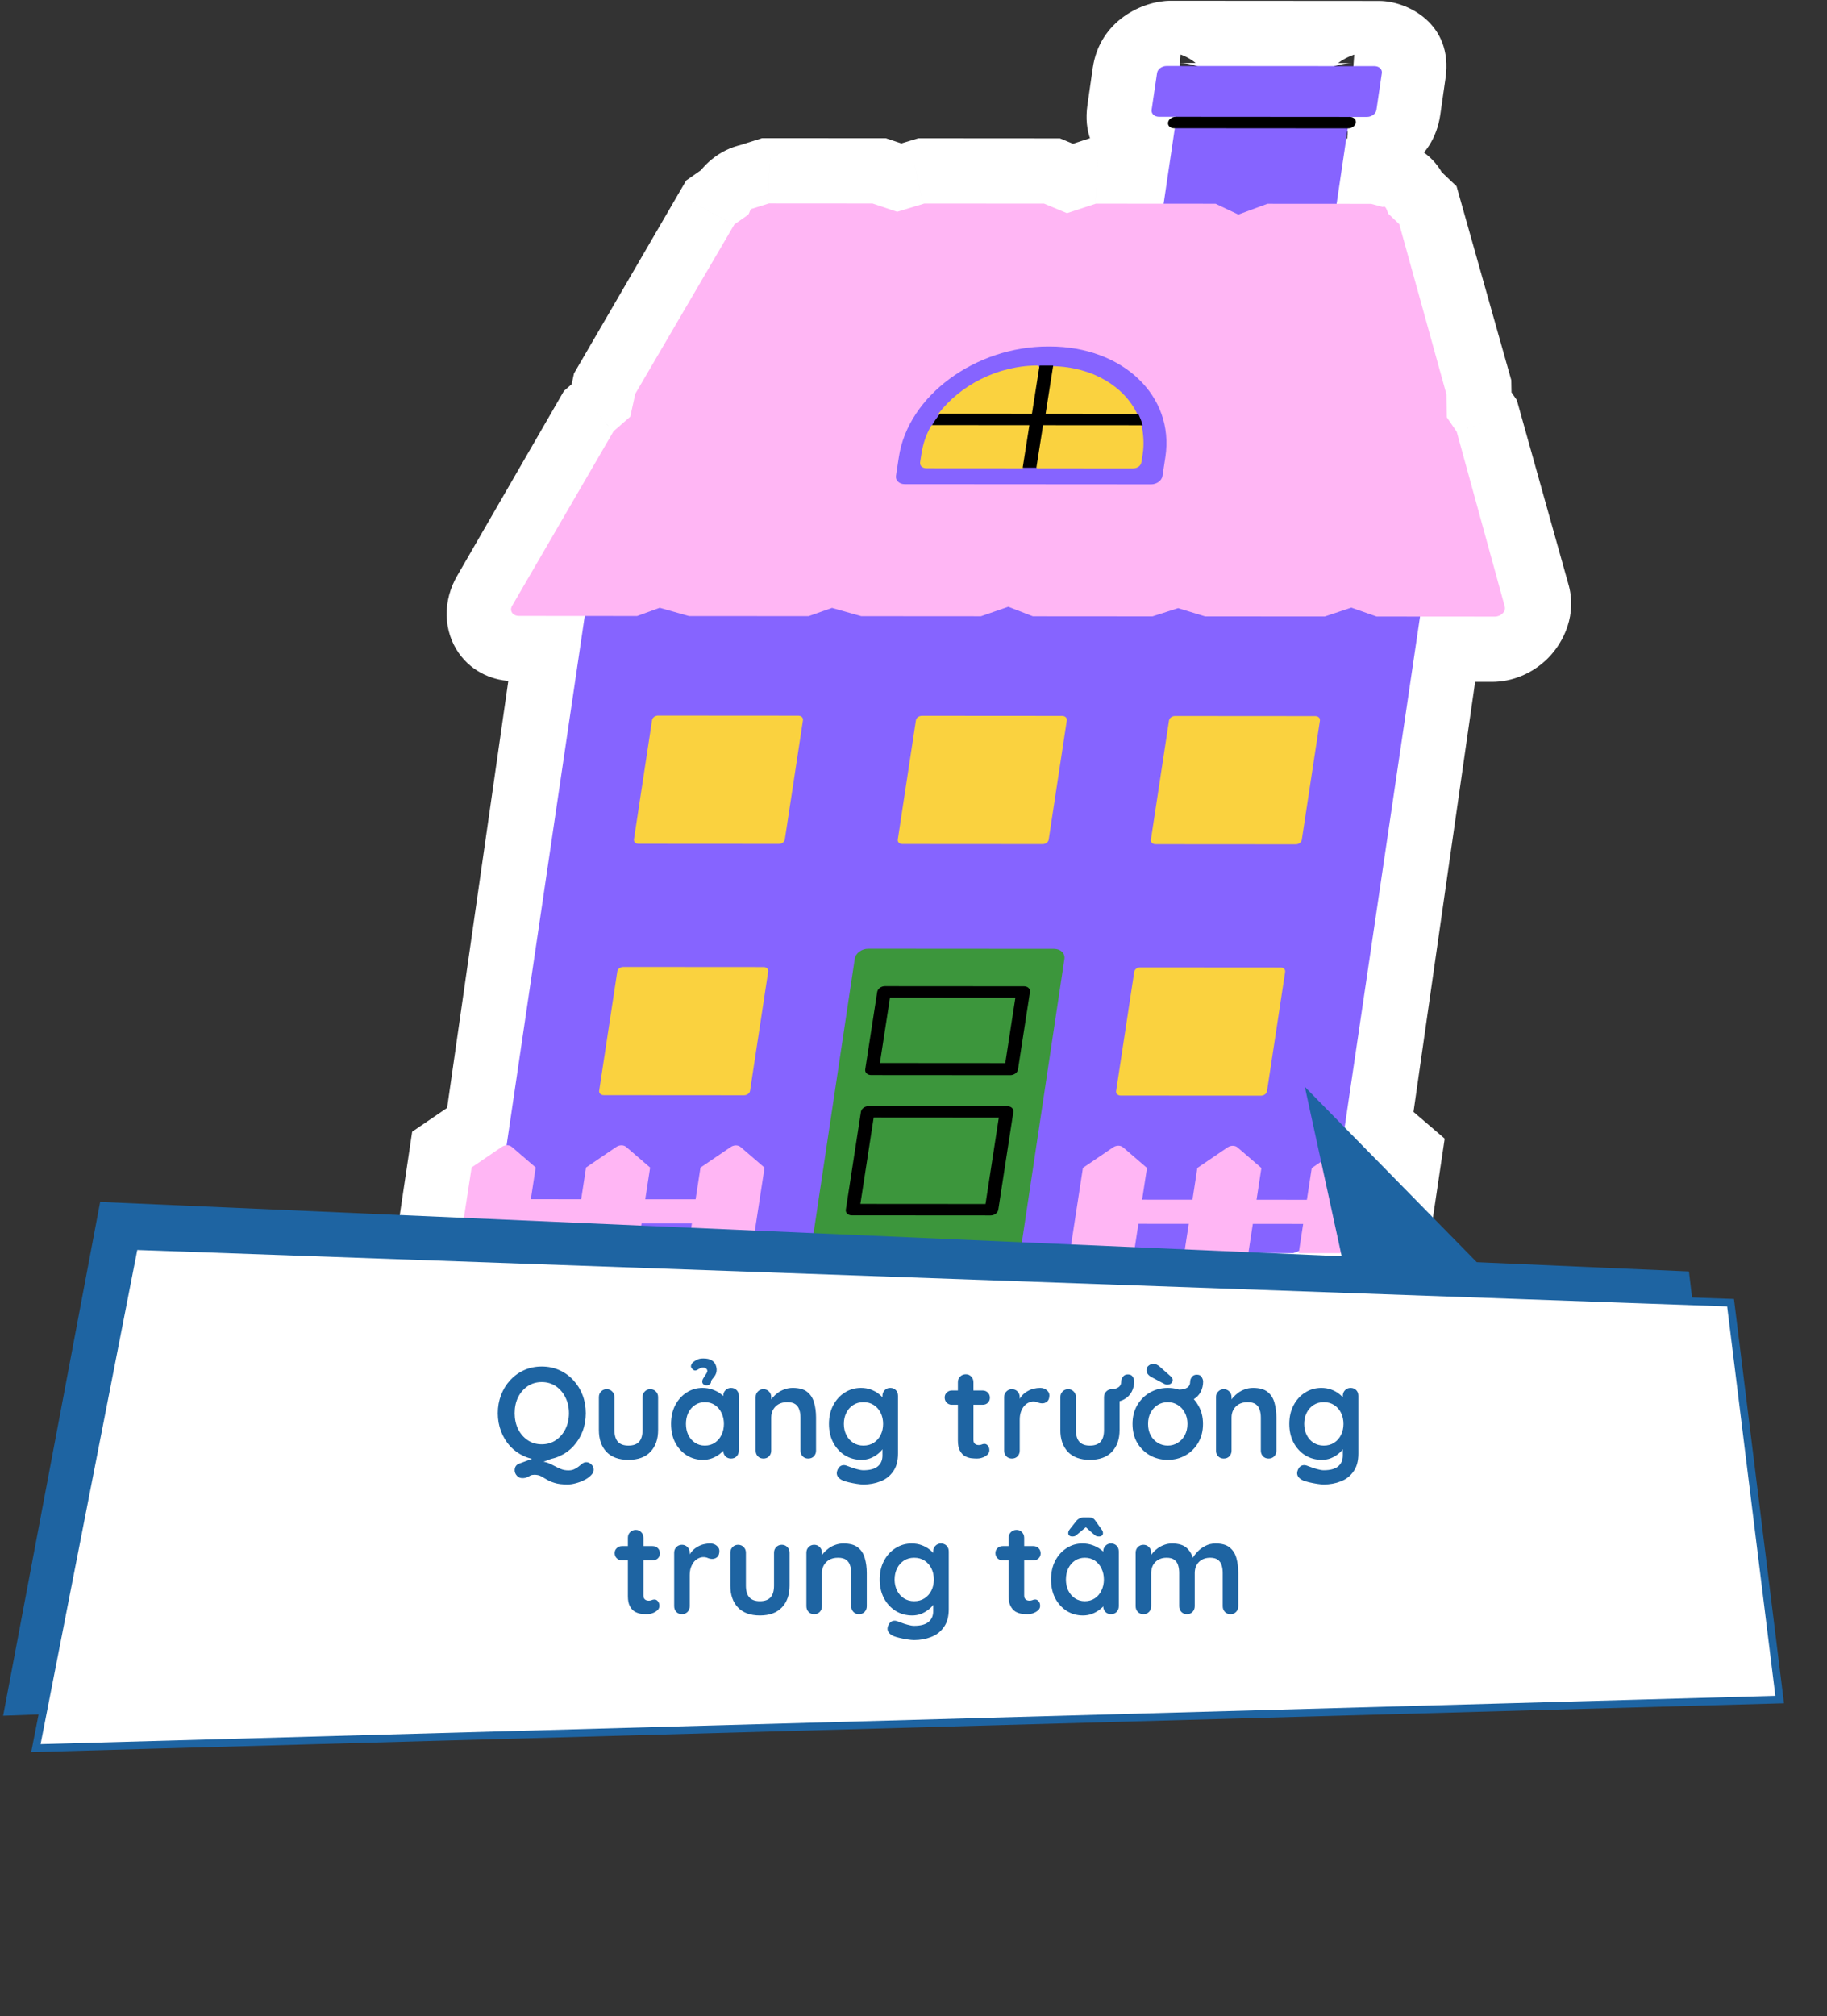
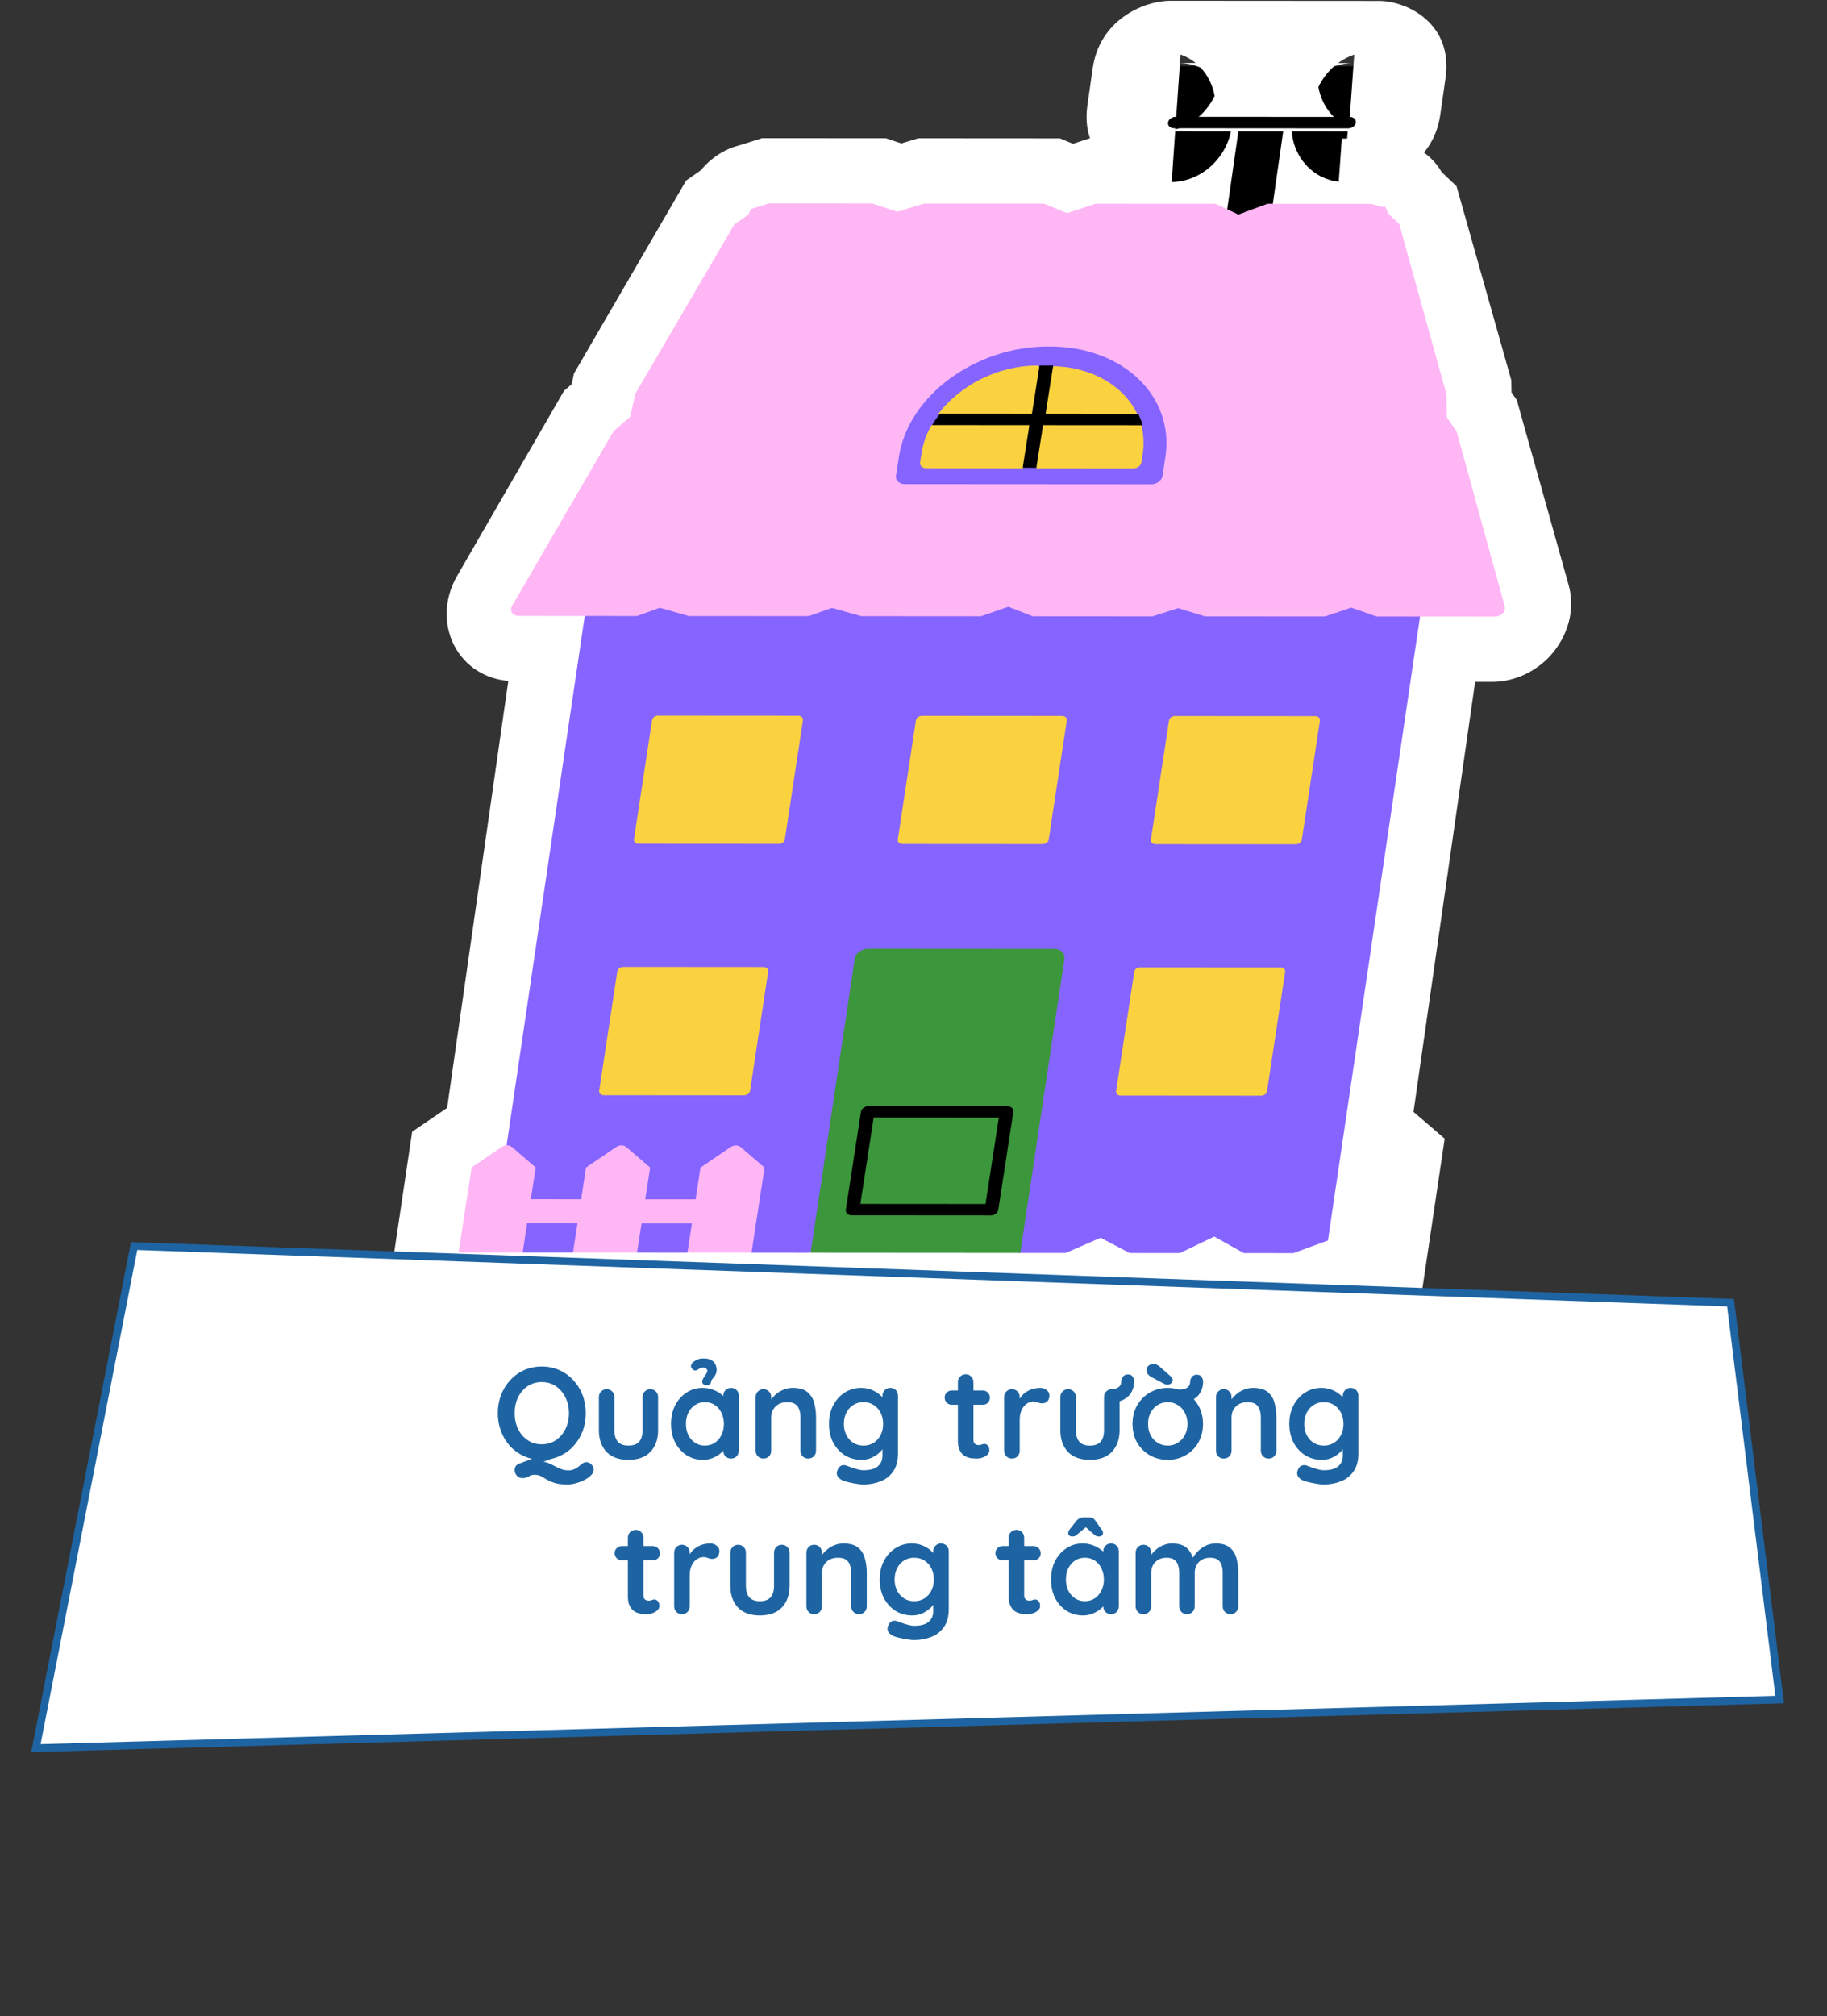
<svg xmlns="http://www.w3.org/2000/svg" width="282" height="311" viewBox="0 0 282 311" fill="none">
  <rect x="0" y="0" width="282" height="311" fill="#333333" stroke="none" />
  <mask id="path-1-outside-1_510_2637" maskUnits="userSpaceOnUse" x="47.842" y="-7.35" width="201.151" height="232.338" fill="black">
    <rect fill="white" x="47.842" y="-7.35" width="201.151" height="232.338" />
    <path fill-rule="evenodd" clip-rule="evenodd" d="M212.152 10.208L179.942 10.185C179.234 10.184 178.574 10.674 178.49 11.261L177.675 16.94C177.591 17.527 178.11 18.017 178.818 18.018L181.532 18.02L181.475 18.02C180.883 18.02 180.353 18.411 180.283 18.901C180.213 19.39 180.63 19.783 181.221 19.783L181.279 19.783L179.608 31.427L169.023 31.42L164.561 32.886L161.007 31.414L142.499 31.401L138.301 32.671L134.482 31.396L118.449 31.384L115.975 32.166C115.679 32.166 115.575 32.436 115.47 32.709C115.407 32.872 115.344 33.035 115.24 33.145L113.136 34.612L97.931 60.749L97.171 64.274L94.596 66.525L79.04 93.445C78.57 94.228 79.16 95.012 80.103 95.013L89.828 95.019L78.12 176.668C77.85 176.684 77.571 176.781 77.329 176.959L72.735 180.09L70.78 193.211L80.687 193.218L80.688 193.21L80.701 193.22L88.366 193.226L88.476 193.185L88.471 193.224L98.377 193.231L98.378 193.228L98.39 193.233L106.056 193.238L106.168 193.19L106.161 193.236L116.068 193.243L116.068 193.241L116.08 193.246L124.924 193.252L125.127 193.206L125.12 193.251L157.586 193.274L157.591 193.276L164.785 193.281L165.158 193.119L165.134 193.282L175.04 193.289L175.04 193.288L182.474 193.294L182.851 193.114L182.824 193.294L192.381 193.301L192.731 193.301L200.046 193.306L200.541 193.126L200.514 193.307L210.421 193.313L212.375 180.192L208.714 177.055C208.402 176.76 207.923 176.687 207.479 176.837L219.198 95.11L231 95.118C231.943 95.119 232.767 94.336 232.53 93.552L224.98 66.616L223.429 64.362L223.364 60.837L215.948 34.586L214.192 32.92C214.118 32.626 213.88 31.843 213.527 31.843L213.394 31.94L211.581 31.45L206.391 31.446L208.061 19.802L208.086 19.802C208.678 19.803 209.208 19.412 209.278 18.922C209.349 18.432 208.932 18.04 208.34 18.039L211.028 18.041C211.736 18.042 212.396 17.552 212.48 16.965L213.295 11.286C213.379 10.699 212.86 10.209 212.152 10.208Z" />
  </mask>
-   <path fill-rule="evenodd" clip-rule="evenodd" d="M212.152 10.208L179.942 10.185C179.234 10.184 178.574 10.674 178.49 11.261L177.675 16.94C177.591 17.527 178.11 18.017 178.818 18.018L181.532 18.02L181.475 18.02C180.883 18.02 180.353 18.411 180.283 18.901C180.213 19.39 180.63 19.783 181.221 19.783L181.279 19.783L179.608 31.427L169.023 31.42L164.561 32.886L161.007 31.414L142.499 31.401L138.301 32.671L134.482 31.396L118.449 31.384L115.975 32.166C115.679 32.166 115.575 32.436 115.47 32.709C115.407 32.872 115.344 33.035 115.24 33.145L113.136 34.612L97.931 60.749L97.171 64.274L94.596 66.525L79.04 93.445C78.57 94.228 79.16 95.012 80.103 95.013L89.828 95.019L78.12 176.668C77.85 176.684 77.571 176.781 77.329 176.959L72.735 180.09L70.78 193.211L80.687 193.218L80.688 193.21L80.701 193.22L88.366 193.226L88.476 193.185L88.471 193.224L98.377 193.231L98.378 193.228L98.39 193.233L106.056 193.238L106.168 193.19L106.161 193.236L116.068 193.243L116.068 193.241L116.08 193.246L124.924 193.252L125.127 193.206L125.12 193.251L157.586 193.274L157.591 193.276L164.785 193.281L165.158 193.119L165.134 193.282L175.04 193.289L175.04 193.288L182.474 193.294L182.851 193.114L182.824 193.294L192.381 193.301L192.731 193.301L200.046 193.306L200.541 193.126L200.514 193.307L210.421 193.313L212.375 180.192L208.714 177.055C208.402 176.76 207.923 176.687 207.479 176.837L219.198 95.11L231 95.118C231.943 95.119 232.767 94.336 232.53 93.552L224.98 66.616L223.429 64.362L223.364 60.837L215.948 34.586L214.192 32.92C214.118 32.626 213.88 31.843 213.527 31.843L213.394 31.94L211.581 31.45L206.391 31.446L208.061 19.802L208.086 19.802C208.678 19.803 209.208 19.412 209.278 18.922C209.349 18.432 208.932 18.04 208.34 18.039L211.028 18.041C211.736 18.042 212.396 17.552 212.48 16.965L213.295 11.286C213.379 10.699 212.86 10.209 212.152 10.208Z" fill="black" />
+   <path fill-rule="evenodd" clip-rule="evenodd" d="M212.152 10.208L179.942 10.185C179.234 10.184 178.574 10.674 178.49 11.261L177.675 16.94C177.591 17.527 178.11 18.017 178.818 18.018L181.532 18.02L181.475 18.02C180.883 18.02 180.353 18.411 180.283 18.901C180.213 19.39 180.63 19.783 181.221 19.783L181.279 19.783L179.608 31.427L169.023 31.42L164.561 32.886L161.007 31.414L142.499 31.401L138.301 32.671L134.482 31.396L118.449 31.384L115.975 32.166C115.679 32.166 115.575 32.436 115.47 32.709C115.407 32.872 115.344 33.035 115.24 33.145L113.136 34.612L97.931 60.749L97.171 64.274L94.596 66.525L79.04 93.445C78.57 94.228 79.16 95.012 80.103 95.013L89.828 95.019L78.12 176.668C77.85 176.684 77.571 176.781 77.329 176.959L72.735 180.09L70.78 193.211L80.687 193.218L80.688 193.21L80.701 193.22L88.366 193.226L88.476 193.185L88.471 193.224L98.377 193.231L98.378 193.228L98.39 193.233L106.056 193.238L106.168 193.19L106.161 193.236L116.068 193.243L116.068 193.241L116.08 193.246L124.924 193.252L125.127 193.206L125.12 193.251L157.586 193.274L157.591 193.276L164.785 193.281L165.158 193.119L165.134 193.282L175.04 193.289L175.04 193.288L182.474 193.294L182.851 193.114L182.824 193.294L192.381 193.301L192.731 193.301L200.046 193.306L200.541 193.126L200.514 193.307L210.421 193.313L212.375 180.192L208.714 177.055C208.402 176.76 207.923 176.687 207.479 176.837L219.198 95.11L231 95.118C231.943 95.119 232.767 94.336 232.53 93.552L224.98 66.616L223.429 64.362L223.364 60.837L215.948 34.586L214.192 32.92C214.118 32.626 213.88 31.843 213.527 31.843L213.394 31.94L211.581 31.45L206.391 31.446L208.061 19.802L208.086 19.802C208.678 19.803 209.208 19.412 209.278 18.922C209.349 18.432 208.932 18.04 208.34 18.039C211.736 18.042 212.396 17.552 212.48 16.965L213.295 11.286C213.379 10.699 212.86 10.209 212.152 10.208Z" fill="black" />
  <path d="M179.942 10.185L180.661 0.118L179.942 10.185ZM212.152 10.208L211.433 20.275L212.152 10.208ZM178.49 11.261L168.662 10.519L168.662 10.519L178.49 11.261ZM177.675 16.94L187.502 17.682L187.502 17.682L177.675 16.94ZM178.818 18.018L178.099 28.085L178.818 18.018ZM181.532 18.02L180.849 28.087L182.251 7.953L181.532 18.02ZM181.475 18.02L180.756 28.087L180.774 28.087L180.792 28.087L181.475 18.02ZM180.283 18.901L190.11 19.647L190.11 19.647L180.283 18.901ZM181.221 19.783L180.502 29.85L180.502 29.85L181.221 19.783ZM181.279 19.783L191.106 20.525L192.656 9.724L181.998 9.716L181.279 19.783ZM179.608 31.427L178.89 41.494L188.097 41.501L189.436 32.169L179.608 31.427ZM169.023 31.42L169.742 21.352L168.142 21.351L166.587 21.862L169.023 31.42ZM164.561 32.886L160.253 42.246L163.502 43.591L166.998 42.443L164.561 32.886ZM161.007 31.414L165.315 22.053L163.612 21.348L161.726 21.347L161.007 31.414ZM142.499 31.401L143.217 21.334L141.74 21.333L140.296 21.77L142.499 31.401ZM138.301 32.671L134.594 42.256L137.475 43.219L140.504 42.303L138.301 32.671ZM134.482 31.396L138.189 21.811L136.749 21.329L135.201 21.328L134.482 31.396ZM118.449 31.384L119.168 21.317L117.628 21.316L116.126 21.791L118.449 31.384ZM115.975 32.166L115.256 42.233L116.797 42.234L118.299 41.76L115.975 32.166ZM115.47 32.709L106.25 29.644L106.25 29.644L115.47 32.709ZM115.24 33.145L120.461 41.308L121.374 40.671L122.146 39.86L115.24 33.145ZM113.136 34.612L107.915 26.449L105.907 27.849L104.672 29.973L113.136 34.612ZM97.931 60.749L89.467 56.11L88.594 57.61L88.234 59.283L97.931 60.749ZM97.171 64.274L103.341 71.695L106.106 69.278L106.869 65.74L97.171 64.274ZM94.596 66.525L88.426 59.105L87.038 60.318L86.117 61.913L94.596 66.525ZM79.04 93.445L87.426 98.216L87.473 98.137L87.519 98.057L79.04 93.445ZM80.103 95.013L80.822 84.945L80.822 84.945L80.103 95.013ZM89.828 95.019L99.656 95.761L101.204 84.96L90.547 84.952L89.828 95.019ZM78.12 176.668L77.969 186.719L86.684 186.22L87.948 177.409L78.12 176.668ZM77.329 176.959L82.453 185.189L82.624 185.072L82.791 184.949L77.329 176.959ZM72.735 180.09L67.611 171.86L63.617 174.581L62.915 179.292L72.735 180.09ZM70.78 193.211L60.961 192.414L59.344 203.271L70.062 203.279L70.78 193.211ZM80.687 193.218L79.968 203.285L89.124 203.292L90.506 194.017L80.687 193.218ZM80.688 193.21L87.353 185.28L73.651 173.739L70.869 192.411L80.688 193.21ZM80.701 193.22L74.036 201.149L76.571 203.285L79.981 203.287L80.701 193.22ZM88.366 193.226L87.647 203.293L89.419 203.294L91.126 202.671L88.366 193.226ZM88.476 193.185L98.296 193.983L100.633 178.293L85.716 183.74L88.476 193.185ZM88.471 193.224L78.651 192.426L77.034 203.283L87.752 203.291L88.471 193.224ZM98.377 193.231L97.658 203.298L106.816 203.304L108.197 194.027L98.377 193.231ZM98.378 193.228L102.728 183.884L90.589 178.788L88.558 192.431L98.378 193.228ZM98.39 193.233L94.04 202.576L95.761 203.299L97.671 203.3L98.39 193.233ZM106.056 193.238L105.336 203.306L107.398 203.307L109.348 202.473L106.056 193.238ZM106.168 193.19L115.987 193.988L118.475 177.281L102.875 183.956L106.168 193.19ZM106.161 193.236L96.342 192.438L94.725 203.296L105.442 203.303L106.161 193.236ZM116.068 193.243L115.349 203.31L124.507 203.317L125.887 194.038L116.068 193.243ZM116.068 193.241L120.5 183.932L108.297 178.668L106.248 192.445L116.068 193.241ZM116.08 193.246L111.648 202.554L113.404 203.311L115.361 203.313L116.08 193.246ZM124.924 193.252L124.205 203.319L125.331 203.32L126.446 203.064L124.924 193.252ZM125.127 193.206L134.949 193.983L136.955 180.33L123.605 183.393L125.127 193.206ZM125.12 193.251L115.298 192.474L113.705 203.311L124.401 203.318L125.12 193.251ZM157.586 193.274L160.964 183.586L159.674 183.208L158.305 183.207L157.586 193.274ZM157.591 193.276L154.213 202.964L155.503 203.342L156.872 203.343L157.591 193.276ZM164.785 193.281L164.066 203.348L166.154 203.35L168.126 202.494L164.785 193.281ZM165.158 193.119L174.977 193.916L177.48 177.111L161.816 183.906L165.158 193.119ZM165.134 193.282L155.314 192.484L153.698 203.342L164.415 203.349L165.134 193.282ZM175.04 193.289L174.321 203.356L183.514 203.362L184.865 194.047L175.04 193.289ZM175.04 193.288L175.759 183.221L166.566 183.214L165.215 192.53L175.04 193.288ZM182.474 193.294L181.755 203.361L184.042 203.363L186.171 202.345L182.474 193.294ZM182.851 193.114L192.67 193.911L195.285 176.352L179.155 184.062L182.851 193.114ZM182.824 193.294L173.005 192.497L171.388 203.354L182.105 203.361L182.824 193.294ZM192.381 193.301L191.662 203.368L191.662 203.368L192.381 193.301ZM192.731 193.301L193.45 183.234L193.449 183.234L192.731 193.301ZM200.046 193.306L199.327 203.374L201.1 203.375L202.807 202.751L200.046 193.306ZM200.541 193.126L210.36 193.923L212.698 178.233L197.78 183.681L200.541 193.126ZM200.514 193.307L190.695 192.509L189.078 203.366L199.795 203.374L200.514 193.307ZM210.421 193.313L209.702 203.381L218.859 203.387L220.24 194.111L210.421 193.313ZM212.375 180.192L222.194 180.989L222.99 175.646L219.097 172.311L212.375 180.192ZM208.714 177.055L201.656 184.634L201.821 184.789L201.992 184.936L208.714 177.055ZM207.479 176.837L197.652 176.095L195.477 191.264L209.994 186.368L207.479 176.837ZM219.198 95.11L219.917 85.043L210.709 85.036L209.371 94.368L219.198 95.11ZM231 95.118L230.281 105.185L231 95.118ZM232.53 93.552L222.96 96.934L222.986 97.029L223.015 97.124L232.53 93.552ZM224.98 66.616L234.551 63.234L234.129 61.731L233.259 60.467L224.98 66.616ZM223.429 64.362L213.499 65.272L213.553 68.191L215.15 70.512L223.429 64.362ZM223.364 60.837L233.294 59.928L233.271 58.647L232.929 57.436L223.364 60.837ZM215.948 34.586L225.513 31.185L224.819 28.728L223.007 27.009L215.948 34.586ZM214.192 32.92L204.558 36.062L205.219 38.682L207.134 40.498L214.192 32.92ZM213.527 31.843L214.246 21.775L210.88 21.773L208.062 23.855L213.527 31.843ZM213.394 31.94L210.2 41.68L214.801 42.926L218.859 39.928L213.394 31.94ZM211.581 31.45L214.775 21.709L213.57 21.383L212.3 21.382L211.581 31.45ZM206.391 31.446L196.564 30.704L195.014 41.506L205.672 41.513L206.391 31.446ZM208.061 19.802L208.781 9.735L199.573 9.728L198.234 19.06L208.061 19.802ZM208.086 19.802L207.367 29.87L207.367 29.87L208.086 19.802ZM209.278 18.922L199.451 18.176L199.451 18.176L209.278 18.922ZM208.34 18.039L209.058 7.972L207.621 28.107L208.34 18.039ZM211.028 18.041L211.747 7.974L211.746 7.974L211.028 18.041ZM212.48 16.965L202.653 16.223L202.653 16.223L212.48 16.965ZM213.295 11.286L223.122 12.028L223.122 12.028L213.295 11.286ZM179.223 20.252L211.433 20.275L212.871 0.141L180.661 0.118L179.223 20.252ZM188.317 12.003C187.859 15.197 185.977 17.356 184.459 18.481C182.9 19.636 181.065 20.253 179.223 20.252L180.661 0.118C176.508 0.115 169.731 3.07 168.662 10.519L188.317 12.003ZM187.502 17.682L188.317 12.003L168.662 10.519L167.848 16.198L187.502 17.682ZM179.537 7.951C181.388 7.952 183.383 8.589 184.988 10.103C186.635 11.655 187.983 14.334 187.502 17.682L167.848 16.198C166.641 24.61 173.805 28.082 178.099 28.085L179.537 7.951ZM182.251 7.953L179.537 7.951L178.099 28.085L180.813 28.087L182.251 7.953ZM180.792 28.087L180.849 28.087L182.215 7.953L182.158 7.953L180.792 28.087ZM190.11 19.647C189.656 22.799 187.814 25.033 186.149 26.264C184.475 27.501 182.568 28.088 180.756 28.087L182.194 7.953C178.181 7.95 171.516 10.786 170.456 18.155L190.11 19.647ZM181.94 9.716C183.749 9.717 185.828 10.318 187.534 11.921C189.314 13.595 190.583 16.358 190.11 19.647L170.456 18.155C169.256 26.496 176.354 29.847 180.502 29.85L181.94 9.716ZM181.998 9.716L181.94 9.716L180.502 29.85L180.56 29.85L181.998 9.716ZM189.436 32.169L191.106 20.525L171.452 19.041L169.781 30.685L189.436 32.169ZM168.305 41.487L178.89 41.494L180.327 21.36L169.742 21.352L168.305 41.487ZM166.998 42.443L171.46 40.977L166.587 21.862L162.124 23.328L166.998 42.443ZM156.699 40.775L160.253 42.246L168.869 23.525L165.315 22.053L156.699 40.775ZM141.78 41.468L160.288 41.481L161.726 21.347L143.217 21.334L141.78 41.468ZM140.504 42.303L144.701 41.032L140.296 21.77L136.098 23.04L140.504 42.303ZM130.775 40.981L134.594 42.256L142.008 23.086L138.189 21.811L130.775 40.981ZM117.731 41.452L133.763 41.463L135.201 21.328L119.168 21.317L117.731 41.452ZM118.299 41.76L120.773 40.978L116.126 21.791L113.651 22.572L118.299 41.76ZM124.69 35.775C124.74 35.643 124.646 35.897 124.51 36.194C124.37 36.5 124.024 37.221 123.403 38.05C122.748 38.924 121.678 40.065 120.08 40.955C118.427 41.876 116.738 42.234 115.256 42.233L116.694 22.099C112.773 22.096 109.675 24.251 107.9 26.62C107.203 27.55 106.792 28.39 106.593 28.824C106.399 29.248 106.253 29.638 106.25 29.644L124.69 35.775ZM122.146 39.86C123.292 38.657 123.921 37.474 124.211 36.882C124.37 36.556 124.487 36.28 124.558 36.108C124.625 35.944 124.681 35.796 124.69 35.774L106.25 29.644C106.184 29.816 106.321 29.441 106.531 29.012C106.747 28.569 107.293 27.524 108.334 26.43L122.146 39.86ZM118.356 42.775L120.461 41.308L110.02 24.982L107.915 26.449L118.356 42.775ZM106.395 65.389L121.599 39.252L104.672 29.973L89.467 56.11L106.395 65.389ZM106.869 65.74L107.629 62.215L88.234 59.283L87.474 62.808L106.869 65.74ZM100.767 73.945L103.341 71.695L91.001 56.854L88.426 59.105L100.767 73.945ZM87.519 98.057L103.076 71.137L86.117 61.913L70.56 88.833L87.519 98.057ZM80.822 84.945C82.968 84.947 85.547 85.852 87.267 88.296C89.211 91.059 89.371 94.976 87.426 98.216L70.653 88.674C68.238 92.697 68.459 97.398 70.816 100.748C72.95 103.781 76.296 105.078 79.385 105.08L80.822 84.945ZM90.547 84.952L80.822 84.945L79.385 105.08L89.109 105.087L90.547 84.952ZM87.948 177.409L99.656 95.761L80.001 94.278L68.293 175.927L87.948 177.409ZM82.791 184.949C81.32 186.035 79.632 186.624 77.969 186.719L78.272 166.617C76.067 166.743 73.822 167.526 71.867 168.969L82.791 184.949ZM77.858 188.32L82.453 185.189L72.206 168.729L67.611 171.86L77.858 188.32ZM80.6 194.009L82.554 180.887L62.915 179.292L60.961 192.414L80.6 194.009ZM81.406 183.151L71.499 183.144L70.062 203.279L79.968 203.285L81.406 183.151ZM70.869 192.411L70.868 192.42L90.506 194.017L90.507 194.008L70.869 192.411ZM87.365 185.291L87.353 185.28L74.023 201.139L74.036 201.149L87.365 185.291ZM89.085 183.158L81.419 183.153L79.981 203.287L87.647 203.293L89.085 183.158ZM85.716 183.74L85.605 183.78L91.126 202.671L91.237 202.63L85.716 183.74ZM98.29 194.022L98.296 193.983L78.657 192.387L78.651 192.426L98.29 194.022ZM99.096 183.163L89.189 183.156L87.752 203.291L97.658 203.298L99.096 183.163ZM88.558 192.431L88.558 192.434L108.197 194.027L108.197 194.024L88.558 192.431ZM102.74 183.89L102.728 183.884L94.028 202.571L94.04 202.576L102.74 183.89ZM106.775 183.171L99.109 183.166L97.671 203.3L105.336 203.306L106.775 183.171ZM102.875 183.956L102.763 184.004L109.348 202.473L109.461 202.425L102.875 183.956ZM115.98 194.034L115.987 193.988L96.349 192.393L96.342 192.438L115.98 194.034ZM116.786 183.176L106.88 183.169L105.442 203.303L115.349 203.31L116.786 183.176ZM106.248 192.445L106.248 192.448L125.887 194.038L125.887 194.036L106.248 192.445ZM120.511 183.937L120.5 183.932L111.636 202.549L111.648 202.554L120.511 183.937ZM125.643 183.185L116.799 183.178L115.361 203.313L124.205 203.319L125.643 183.185ZM123.605 183.393L123.402 183.44L126.446 203.064L126.649 203.018L123.605 183.393ZM134.942 194.029L134.949 193.983L115.304 192.428L115.298 192.474L134.942 194.029ZM158.305 183.207L125.839 183.184L124.401 203.318L156.867 203.341L158.305 183.207ZM160.969 183.588L160.964 183.586L154.208 202.962L154.213 202.964L160.969 183.588ZM165.504 183.214L158.31 183.208L156.872 203.343L164.066 203.348L165.504 183.214ZM161.816 183.906L161.443 184.068L168.126 202.494L168.499 202.332L161.816 183.906ZM174.953 194.079L174.977 193.916L155.339 192.322L155.314 192.484L174.953 194.079ZM175.759 183.222L165.852 183.215L164.415 203.349L174.321 203.356L175.759 183.222ZM165.215 192.53L165.215 192.531L184.865 194.047L184.865 194.046L165.215 192.53ZM183.193 183.226L175.759 183.221L174.321 203.356L181.755 203.361L183.193 183.226ZM179.155 184.062L178.778 184.242L186.171 202.345L186.547 202.165L179.155 184.062ZM192.643 194.092L192.67 193.911L173.032 192.316L173.005 192.497L192.643 194.092ZM193.099 183.234L183.543 183.227L182.105 203.361L191.662 203.368L193.099 183.234ZM193.449 183.234L193.099 183.234L191.662 203.368L192.012 203.368L193.449 183.234ZM200.765 183.239L193.45 183.234L192.011 203.368L199.327 203.374L200.765 183.239ZM197.78 183.681L197.285 183.861L202.807 202.751L203.302 202.571L197.78 183.681ZM210.333 194.104L210.36 193.923L190.722 192.328L190.695 192.509L210.333 194.104ZM211.14 183.246L201.233 183.239L199.795 203.374L209.702 203.381L211.14 183.246ZM202.556 179.394L200.602 192.516L220.24 194.111L222.194 180.989L202.556 179.394ZM201.992 184.936L205.653 188.073L219.097 172.311L215.436 169.175L201.992 184.936ZM209.994 186.368C207.484 187.215 204.167 187.014 201.656 184.634L215.771 169.477C212.638 166.505 208.363 166.159 204.964 167.305L209.994 186.368ZM209.371 94.368L197.652 176.095L217.307 177.578L229.026 95.851L209.371 94.368ZM231.719 85.051L219.917 85.043L218.48 105.177L230.281 105.185L231.719 85.051ZM223.015 97.124C221.826 93.197 223.582 89.625 225.502 87.709C227.306 85.909 229.581 85.049 231.719 85.051L230.281 105.185C233.363 105.188 236.521 103.937 238.913 101.549C241.421 99.047 243.471 94.691 242.045 89.981L223.015 97.124ZM215.41 69.998L222.96 96.934L242.1 90.17L234.551 63.234L215.41 69.998ZM215.15 70.512L216.702 72.765L233.259 60.467L231.708 58.213L215.15 70.512ZM213.433 61.746L213.499 65.272L233.36 63.453L233.294 59.928L213.433 61.746ZM206.384 37.987L213.799 64.238L232.929 57.436L225.513 31.185L206.384 37.987ZM207.134 40.498L208.89 42.164L223.007 27.009L221.25 25.343L207.134 40.498ZM212.808 41.91C209.184 41.907 207.05 39.932 206.337 39.171C205.529 38.307 205.122 37.498 204.987 37.22C204.69 36.608 204.582 36.157 204.558 36.062L223.826 29.778C223.728 29.39 223.463 28.4 222.941 27.323C222.694 26.811 222.156 25.788 221.202 24.769C220.343 23.851 218.046 21.778 214.246 21.775L212.808 41.91ZM218.859 39.928L218.992 39.83L208.062 23.855L207.93 23.953L218.859 39.928ZM208.387 41.19L210.2 41.68L216.589 22.2L214.775 21.709L208.387 41.19ZM205.672 41.513L210.862 41.517L212.3 21.382L207.11 21.379L205.672 41.513ZM198.234 19.06L196.564 30.704L216.218 32.188L217.889 20.545L198.234 19.06ZM208.806 9.735L208.781 9.735L207.342 29.87L207.367 29.87L208.806 9.735ZM199.451 18.176C199.905 15.024 201.747 12.79 203.412 11.559C205.086 10.322 206.993 9.734 208.805 9.735L207.367 29.87C211.38 29.873 218.045 27.036 219.105 19.668L199.451 18.176ZM207.621 28.107C205.812 28.105 203.733 27.505 202.027 25.901C200.247 24.227 198.978 21.464 199.451 18.176L219.105 19.668C220.305 11.326 213.208 7.975 209.059 7.972L207.621 28.107ZM211.746 7.974L209.058 7.972L207.621 28.107L210.309 28.108L211.746 7.974ZM202.653 16.223C203.111 13.029 204.992 10.87 206.511 9.745C208.07 8.59 209.905 7.973 211.747 7.974L210.309 28.108C214.462 28.111 221.239 25.156 222.308 17.707L202.653 16.223ZM203.468 10.544L202.653 16.223L222.308 17.707L223.122 12.028L203.468 10.544ZM211.433 20.275C209.582 20.274 207.587 19.637 205.981 18.123C204.335 16.571 202.987 13.892 203.468 10.544L223.122 12.028C224.329 3.616 217.165 0.144 212.871 0.141L211.433 20.275Z" fill="white" mask="url(#path-1-outside-1_510_2637)" />
-   <path d="M212.156 10.207L180.048 10.184C179.342 10.184 178.681 10.673 178.594 11.261L177.754 16.94C177.667 17.527 178.182 18.017 178.888 18.018L181.593 18.02L179.23 33.98L205.928 33.999L208.291 18.038L210.996 18.04C211.702 18.041 212.363 17.552 212.45 16.964L213.29 11.285C213.377 10.697 212.862 10.207 212.156 10.207Z" fill="#8664FF" />
  <path d="M208.078 19.802L181.221 19.783C180.63 19.783 180.215 19.39 180.288 18.901C180.361 18.41 180.892 18.019 181.484 18.019L208.341 18.038C208.932 18.038 209.347 18.431 209.274 18.921C209.201 19.411 208.67 19.802 208.078 19.802Z" fill="black" />
  <path d="M199.625 193.307L191.986 193.302L187.426 190.753L182.114 193.295L174.357 193.289L169.885 190.936L164.484 193.282L157.315 193.277L143.01 189.057L124.759 193.254L115.944 193.248L110.974 191.09L105.954 193.241L98.315 193.236L93.668 191.274L88.325 193.229L80.685 193.223L76.299 189.499L90.762 91.585L219.692 91.676L204.969 191.352L199.625 193.307Z" fill="#8664FF" />
  <path d="M213.445 31.938L211.637 31.447L195.633 31.437L191.142 33.098L187.631 31.431L169.156 31.419L164.695 32.885L161.154 31.413L142.679 31.401L138.484 32.671L134.677 31.395L118.674 31.384L116.2 32.166C115.73 32.166 115.742 32.851 115.462 33.145L113.354 34.613L98.056 60.751L97.281 64.276L94.701 66.527L79.047 93.449C78.574 94.232 79.16 95.016 80.102 95.016L98.341 95.029L101.831 93.758L106.343 95.034L124.818 95.047L128.425 93.776L132.938 95.052L151.412 95.065L155.638 93.599L159.414 95.07L177.889 95.083L181.85 93.812L186.009 95.088L204.484 95.101L208.577 93.733L212.486 95.106L230.725 95.119C231.667 95.119 232.492 94.336 232.259 93.553L224.849 66.615L223.311 64.362L223.262 60.836L215.982 34.584L214.236 32.918C214.163 32.624 213.93 31.841 213.577 31.84L213.445 31.938Z" fill="#FFB6F4" />
  <path d="M117.855 149.179L96.203 149.164C95.751 149.164 95.337 149.47 95.28 149.849L92.481 168.257C92.423 168.636 92.743 168.943 93.196 168.943L114.848 168.958C115.3 168.958 115.713 168.652 115.771 168.273L118.57 149.865C118.627 149.486 118.307 149.179 117.855 149.179Z" fill="#FAD23F" />
  <path d="M197.647 149.239L175.995 149.224C175.543 149.223 175.129 149.53 175.072 149.909L172.273 168.317C172.215 168.695 172.535 169.003 172.988 169.003L194.64 169.018C195.092 169.018 195.505 168.711 195.563 168.333L198.362 149.924C198.419 149.546 198.099 149.239 197.647 149.239Z" fill="#FAD23F" />
  <path d="M123.223 110.407L101.572 110.392C101.119 110.392 100.706 110.699 100.648 111.077L97.849 129.486C97.791 129.864 98.112 130.171 98.564 130.172L120.216 130.186C120.668 130.187 121.082 129.88 121.139 129.501L123.939 111.093C123.996 110.715 123.676 110.408 123.223 110.407Z" fill="#FAD23F" />
  <path d="M203.015 110.468L181.364 110.453C180.911 110.452 180.498 110.759 180.44 111.138L177.641 129.546C177.584 129.924 177.904 130.232 178.356 130.232L200.008 130.247C200.461 130.247 200.874 129.94 200.932 129.562L203.731 111.153C203.788 110.775 203.468 110.468 203.015 110.468Z" fill="#FAD23F" />
  <path d="M163.95 110.438L142.298 110.423C141.845 110.423 141.432 110.729 141.374 111.108L138.575 129.516C138.518 129.895 138.838 130.202 139.291 130.202L160.942 130.217C161.395 130.217 161.808 129.911 161.866 129.532L164.665 111.124C164.722 110.745 164.402 110.438 163.95 110.438Z" fill="#FAD23F" />
  <path d="M134.029 146.353L162.664 146.372C163.712 146.373 164.424 147.059 164.291 147.94L157.48 193.274L125.12 193.251L131.931 147.918C132.063 147.037 132.981 146.352 134.029 146.353Z" fill="#3C963C" />
-   <path d="M155.936 165.856L134.471 165.841C133.885 165.841 133.476 165.449 133.552 164.959L135.398 153.013C135.474 152.523 136.004 152.132 136.59 152.132L158.054 152.146C158.641 152.147 159.049 152.539 158.974 153.029L157.127 164.975C157.052 165.465 156.522 165.856 155.936 165.856ZM135.815 163.981L155.167 163.994L156.726 153.908L137.373 153.895L135.815 163.981Z" fill="black" />
  <path d="M152.897 187.493L131.474 187.478C130.889 187.478 130.481 187.086 130.557 186.596L132.883 171.517C132.958 171.027 133.487 170.636 134.072 170.636L155.495 170.65C156.08 170.651 156.488 171.043 156.412 171.532L154.087 186.612C154.011 187.102 153.482 187.493 152.897 187.493ZM132.8 185.716L152.115 185.729L154.169 172.412L134.854 172.399L132.8 185.716Z" fill="black" />
  <path d="M114.367 176.984C113.956 176.592 113.25 176.591 112.719 176.983L108.117 180.114L107.365 185.01L99.594 185.005L100.346 180.108L96.706 176.972C96.296 176.58 95.589 176.579 95.058 176.971L90.456 180.102L89.704 184.998L81.934 184.993L82.685 180.096L79.046 176.96C78.635 176.568 77.929 176.567 77.397 176.959L72.796 180.09L70.781 193.212L80.671 193.219L81.362 188.714L89.133 188.719L88.441 193.224L98.331 193.231L99.023 188.726L106.793 188.731L106.102 193.236L115.992 193.243L118.006 180.12L114.367 176.984Z" fill="#FFB6F4" />
-   <path d="M208.72 177.054C208.31 176.662 207.603 176.662 207.072 177.053L202.47 180.184L201.718 185.081L193.948 185.075L194.699 180.179L191.06 177.042C190.649 176.65 189.943 176.65 189.412 177.041L184.81 180.172L184.058 185.069L176.287 185.063L177.039 180.167L173.399 177.03C172.988 176.638 172.282 176.638 171.751 177.029L167.149 180.16L165.134 193.283L175.024 193.289L175.716 188.785L183.487 188.79L182.795 193.295L192.685 193.301L193.376 188.797L201.147 188.802L200.455 193.307L210.345 193.313L212.36 180.191L208.72 177.054Z" fill="#FFB6F4" />
  <path d="M161.797 53.449C150.515 53.441 140.182 61.073 138.746 70.474L138.297 73.411C138.193 74.097 138.808 74.685 139.631 74.685L177.707 74.711C178.53 74.712 179.325 74.125 179.429 73.439L179.878 70.502C181.314 61.101 173.314 53.457 162.032 53.449L161.797 53.449Z" fill="#8664FF" />
  <path d="M160.868 57.463C160.868 57.463 160.333 56.386 160.216 56.386C153.996 56.381 148.237 59.414 144.844 63.819C144.681 64.112 146.16 64.407 145.981 64.799C145.817 65.092 143.894 65.385 143.73 65.679C142.927 67.049 142.461 68.518 142.23 69.987L142.03 71.26C141.937 71.848 142.345 72.24 143.049 72.24L157.836 72.25L159.413 71.174L160.065 72.251L174.852 72.261C175.556 72.262 176.087 71.87 176.18 71.283L176.38 70.01C176.611 68.541 176.49 67.072 176.237 65.7C176.166 65.406 174.686 65.112 174.615 64.818C174.544 64.524 175.764 64.231 175.575 63.937C173.555 59.626 168.634 56.587 162.43 56.485L160.97 57.561L160.868 57.463Z" fill="#FAD23F" />
  <path d="M176.13 65.602L160.997 65.592L159.964 72.153L157.853 72.152L158.885 65.591L143.869 65.581C144.197 64.993 144.641 64.406 145.085 63.819L159.28 63.828L160.451 56.386L160.686 56.386L162.563 56.387L161.391 63.83L175.703 63.839C175.963 64.427 176.222 65.015 176.365 65.602L176.13 65.602Z" fill="black" />
-   <path d="M15.458 185.41L0.486 264.673L267.745 254.679L260.687 196.136L227.942 194.704L201.406 167.663L207.092 193.792L15.458 185.41Z" fill="#1E64A2" />
  <path d="M20.704 192.213L5.541 269.67L274.694 262.175L267.112 200.958L20.704 192.213Z" fill="white" stroke="#1E64A2" stroke-width="1.184" />
  <path d="M90.499 225.56C90.779 225.56 91.039 225.673 91.279 225.9C91.519 226.14 91.639 226.413 91.639 226.72C91.639 227.027 91.499 227.313 91.219 227.58C90.952 227.86 90.606 228.107 90.179 228.32C89.752 228.533 89.306 228.7 88.839 228.82C88.386 228.94 87.972 229 87.599 229C86.772 229 86.112 228.92 85.619 228.76C85.126 228.613 84.719 228.44 84.399 228.24C84.079 228.053 83.779 227.88 83.499 227.72C83.219 227.573 82.879 227.5 82.479 227.5C82.226 227.5 82.019 227.54 81.859 227.62C81.712 227.713 81.546 227.8 81.359 227.88C81.186 227.973 80.939 228.02 80.619 228.02C80.286 228.02 80.006 227.893 79.779 227.64C79.552 227.387 79.439 227.113 79.439 226.82C79.439 226.3 79.672 225.953 80.139 225.78L84.279 224.24L86.079 224.68L82.199 226.12L83.339 225.46C83.806 225.46 84.212 225.527 84.559 225.66C84.919 225.807 85.259 225.967 85.579 226.14C85.899 226.313 86.226 226.467 86.559 226.6C86.906 226.747 87.299 226.82 87.739 226.82C88.099 226.82 88.399 226.76 88.639 226.64C88.892 226.52 89.112 226.387 89.299 226.24C89.526 226.067 89.726 225.907 89.899 225.76C90.086 225.627 90.286 225.56 90.499 225.56ZM90.419 218C90.419 219 90.252 219.933 89.919 220.8C89.586 221.667 89.112 222.433 88.499 223.1C87.899 223.753 87.179 224.267 86.339 224.64C85.512 225.013 84.606 225.2 83.619 225.2C82.632 225.2 81.726 225.013 80.899 224.64C80.072 224.267 79.352 223.753 78.739 223.1C78.139 222.433 77.672 221.667 77.339 220.8C77.006 219.933 76.839 219 76.839 218C76.839 217 77.006 216.067 77.339 215.2C77.672 214.333 78.139 213.573 78.739 212.92C79.352 212.253 80.072 211.733 80.899 211.36C81.726 210.987 82.632 210.8 83.619 210.8C84.606 210.8 85.512 210.987 86.339 211.36C87.179 211.733 87.899 212.253 88.499 212.92C89.112 213.573 89.586 214.333 89.919 215.2C90.252 216.067 90.419 217 90.419 218ZM87.819 218C87.819 217.107 87.639 216.3 87.279 215.58C86.919 214.847 86.426 214.267 85.799 213.84C85.172 213.413 84.446 213.2 83.619 213.2C82.792 213.2 82.066 213.413 81.439 213.84C80.812 214.267 80.319 214.84 79.959 215.56C79.612 216.28 79.439 217.093 79.439 218C79.439 218.893 79.612 219.707 79.959 220.44C80.319 221.16 80.812 221.733 81.439 222.16C82.066 222.587 82.792 222.8 83.619 222.8C84.446 222.8 85.172 222.587 85.799 222.16C86.426 221.733 86.919 221.16 87.279 220.44C87.639 219.707 87.819 218.893 87.819 218ZM100.377 214.3C100.723 214.3 101.01 214.42 101.237 214.66C101.463 214.887 101.577 215.173 101.577 215.52V220.6C101.577 222.013 101.183 223.133 100.397 223.96C99.61 224.787 98.477 225.2 96.997 225.2C95.517 225.2 94.383 224.787 93.597 223.96C92.823 223.133 92.437 222.013 92.437 220.6V215.52C92.437 215.173 92.55 214.887 92.777 214.66C93.003 214.42 93.29 214.3 93.637 214.3C93.983 214.3 94.27 214.42 94.497 214.66C94.723 214.887 94.837 215.173 94.837 215.52V220.6C94.837 221.413 95.017 222.02 95.377 222.42C95.737 222.807 96.277 223 96.997 223C97.73 223 98.277 222.807 98.637 222.42C98.997 222.02 99.177 221.413 99.177 220.6V215.52C99.177 215.173 99.29 214.887 99.517 214.66C99.743 214.42 100.03 214.3 100.377 214.3ZM112.835 214.1C113.182 214.1 113.468 214.213 113.695 214.44C113.922 214.667 114.035 214.96 114.035 215.32V223.78C114.035 224.127 113.922 224.42 113.695 224.66C113.468 224.887 113.182 225 112.835 225C112.488 225 112.202 224.887 111.975 224.66C111.748 224.42 111.635 224.127 111.635 223.78V222.8L112.075 222.98C112.075 223.153 111.982 223.367 111.795 223.62C111.608 223.86 111.355 224.1 111.035 224.34C110.715 224.58 110.335 224.787 109.895 224.96C109.468 225.12 109.002 225.2 108.495 225.2C107.575 225.2 106.742 224.967 105.995 224.5C105.248 224.02 104.655 223.367 104.215 222.54C103.788 221.7 103.575 220.74 103.575 219.66C103.575 218.567 103.788 217.607 104.215 216.78C104.655 215.94 105.242 215.287 105.975 214.82C106.708 214.34 107.522 214.1 108.415 214.1C108.988 214.1 109.515 214.187 109.995 214.36C110.475 214.533 110.888 214.753 111.235 215.02C111.595 215.287 111.868 215.56 112.055 215.84C112.255 216.107 112.355 216.333 112.355 216.52L111.635 216.78V215.32C111.635 214.973 111.748 214.687 111.975 214.46C112.202 214.22 112.488 214.1 112.835 214.1ZM108.795 223C109.382 223 109.895 222.853 110.335 222.56C110.775 222.267 111.115 221.867 111.355 221.36C111.608 220.853 111.735 220.287 111.735 219.66C111.735 219.02 111.608 218.447 111.355 217.94C111.115 217.433 110.775 217.033 110.335 216.74C109.895 216.447 109.382 216.3 108.795 216.3C108.222 216.3 107.715 216.447 107.275 216.74C106.835 217.033 106.488 217.433 106.235 217.94C105.995 218.447 105.875 219.02 105.875 219.66C105.875 220.287 105.995 220.853 106.235 221.36C106.488 221.867 106.835 222.267 107.275 222.56C107.715 222.853 108.222 223 108.795 223ZM106.975 210.14C107.188 209.967 107.415 209.827 107.655 209.72C107.895 209.613 108.195 209.56 108.555 209.56C109.115 209.56 109.542 209.653 109.835 209.84C110.142 210.027 110.348 210.26 110.455 210.54C110.562 210.807 110.615 211.06 110.615 211.3C110.615 211.513 110.582 211.707 110.515 211.88C110.462 212.04 110.368 212.207 110.235 212.38C110.102 212.54 109.988 212.68 109.895 212.8C109.802 212.92 109.755 213.033 109.755 213.14C109.755 213.3 109.688 213.433 109.555 213.54C109.422 213.647 109.262 213.7 109.075 213.7C108.902 213.7 108.742 213.653 108.595 213.56C108.462 213.453 108.395 213.313 108.395 213.14C108.395 213.007 108.422 212.88 108.475 212.76C108.542 212.627 108.622 212.493 108.715 212.36C108.822 212.213 108.922 212.06 109.015 211.9C109.122 211.74 109.175 211.607 109.175 211.5C109.175 211.327 109.108 211.193 108.975 211.1C108.842 211.007 108.682 210.96 108.495 210.96C108.322 210.96 108.168 211 108.035 211.08C107.902 211.147 107.775 211.22 107.655 211.3C107.562 211.367 107.442 211.407 107.295 211.42C107.162 211.42 107.008 211.333 106.835 211.16C106.662 210.973 106.608 210.787 106.675 210.6C106.742 210.4 106.842 210.247 106.975 210.14ZM122.356 214.1C123.343 214.1 124.089 214.307 124.596 214.72C125.116 215.133 125.469 215.687 125.656 216.38C125.856 217.06 125.956 217.82 125.956 218.66V223.78C125.956 224.127 125.843 224.42 125.616 224.66C125.389 224.887 125.103 225 124.756 225C124.409 225 124.123 224.887 123.896 224.66C123.669 224.42 123.556 224.127 123.556 223.78V218.66C123.556 218.22 123.496 217.827 123.376 217.48C123.269 217.12 123.069 216.833 122.776 216.62C122.483 216.407 122.063 216.3 121.516 216.3C120.983 216.3 120.529 216.407 120.156 216.62C119.796 216.833 119.516 217.12 119.316 217.48C119.129 217.827 119.036 218.22 119.036 218.66V223.78C119.036 224.127 118.923 224.42 118.696 224.66C118.469 224.887 118.183 225 117.836 225C117.489 225 117.203 224.887 116.976 224.66C116.749 224.42 116.636 224.127 116.636 223.78V215.52C116.636 215.173 116.749 214.887 116.976 214.66C117.203 214.42 117.489 214.3 117.836 214.3C118.183 214.3 118.469 214.42 118.696 214.66C118.923 214.887 119.036 215.173 119.036 215.52V216.38L118.736 216.32C118.856 216.093 119.029 215.853 119.256 215.6C119.483 215.333 119.749 215.087 120.056 214.86C120.363 214.633 120.709 214.453 121.096 214.32C121.483 214.173 121.903 214.1 122.356 214.1ZM132.89 214.1C133.45 214.1 133.963 214.187 134.43 214.36C134.897 214.533 135.297 214.753 135.63 215.02C135.977 215.287 136.243 215.56 136.43 215.84C136.63 216.107 136.73 216.333 136.73 216.52L136.21 216.78V215.32C136.21 214.973 136.323 214.687 136.55 214.46C136.777 214.22 137.063 214.1 137.41 214.1C137.757 214.1 138.043 214.213 138.27 214.44C138.497 214.667 138.61 214.96 138.61 215.32V224.22C138.61 225.38 138.357 226.307 137.85 227C137.357 227.707 136.703 228.213 135.89 228.52C135.077 228.84 134.203 229 133.27 229C133.003 229 132.657 228.967 132.23 228.9C131.803 228.833 131.397 228.753 131.01 228.66C130.623 228.567 130.33 228.48 130.13 228.4C129.73 228.227 129.45 228.007 129.29 227.74C129.143 227.487 129.117 227.213 129.21 226.92C129.33 226.533 129.523 226.267 129.79 226.12C130.057 225.987 130.337 225.973 130.63 226.08C130.763 226.12 130.983 226.2 131.29 226.32C131.597 226.44 131.93 226.547 132.29 226.64C132.663 226.747 132.99 226.8 133.27 226.8C134.27 226.8 135.01 226.6 135.49 226.2C135.97 225.8 136.21 225.247 136.21 224.54V222.8L136.45 222.98C136.45 223.153 136.357 223.367 136.17 223.62C135.997 223.86 135.75 224.1 135.43 224.34C135.123 224.58 134.757 224.787 134.33 224.96C133.903 225.12 133.45 225.2 132.97 225.2C132.023 225.2 131.17 224.967 130.41 224.5C129.65 224.02 129.05 223.367 128.61 222.54C128.17 221.7 127.95 220.74 127.95 219.66C127.95 218.567 128.17 217.607 128.61 216.78C129.05 215.94 129.643 215.287 130.39 214.82C131.137 214.34 131.97 214.1 132.89 214.1ZM133.27 216.3C132.67 216.3 132.143 216.447 131.69 216.74C131.237 217.033 130.883 217.433 130.63 217.94C130.377 218.447 130.25 219.02 130.25 219.66C130.25 220.287 130.377 220.853 130.63 221.36C130.883 221.867 131.237 222.267 131.69 222.56C132.143 222.853 132.67 223 133.27 223C133.883 223 134.417 222.853 134.87 222.56C135.323 222.267 135.677 221.867 135.93 221.36C136.183 220.853 136.31 220.287 136.31 219.66C136.31 219.02 136.183 218.447 135.93 217.94C135.677 217.433 135.323 217.033 134.87 216.74C134.417 216.447 133.883 216.3 133.27 216.3ZM146.932 214.5H151.672C151.992 214.5 152.258 214.607 152.472 214.82C152.685 215.033 152.792 215.3 152.792 215.62C152.792 215.927 152.685 216.187 152.472 216.4C152.258 216.6 151.992 216.7 151.672 216.7H146.932C146.612 216.7 146.345 216.593 146.132 216.38C145.918 216.167 145.812 215.9 145.812 215.58C145.812 215.273 145.918 215.02 146.132 214.82C146.345 214.607 146.612 214.5 146.932 214.5ZM149.072 212C149.418 212 149.698 212.12 149.912 212.36C150.138 212.587 150.252 212.873 150.252 213.22V222.12C150.252 222.307 150.285 222.46 150.352 222.58C150.432 222.7 150.532 222.787 150.652 222.84C150.785 222.893 150.925 222.92 151.072 222.92C151.232 222.92 151.378 222.893 151.512 222.84C151.645 222.773 151.798 222.74 151.972 222.74C152.158 222.74 152.325 222.827 152.472 223C152.632 223.173 152.712 223.413 152.712 223.72C152.712 224.093 152.505 224.4 152.092 224.64C151.692 224.88 151.258 225 150.792 225C150.512 225 150.198 224.98 149.852 224.94C149.518 224.887 149.198 224.773 148.892 224.6C148.598 224.413 148.352 224.133 148.152 223.76C147.952 223.387 147.852 222.873 147.852 222.22V213.22C147.852 212.873 147.965 212.587 148.192 212.36C148.432 212.12 148.725 212 149.072 212ZM156.195 225C155.849 225 155.562 224.887 155.335 224.66C155.109 224.42 154.995 224.127 154.995 223.78V215.52C154.995 215.173 155.109 214.887 155.335 214.66C155.562 214.42 155.849 214.3 156.195 214.3C156.542 214.3 156.829 214.42 157.055 214.66C157.282 214.887 157.395 215.173 157.395 215.52V217.4L157.255 216.06C157.402 215.74 157.589 215.46 157.815 215.22C158.055 214.967 158.322 214.76 158.615 214.6C158.909 214.427 159.222 214.3 159.555 214.22C159.889 214.14 160.222 214.1 160.555 214.1C160.955 214.1 161.289 214.213 161.555 214.44C161.835 214.667 161.975 214.933 161.975 215.24C161.975 215.68 161.862 216 161.635 216.2C161.409 216.387 161.162 216.48 160.895 216.48C160.642 216.48 160.409 216.433 160.195 216.34C159.995 216.247 159.762 216.2 159.495 216.2C159.255 216.2 159.009 216.26 158.755 216.38C158.515 216.487 158.289 216.66 158.075 216.9C157.875 217.14 157.709 217.44 157.575 217.8C157.455 218.147 157.395 218.56 157.395 219.04V223.78C157.395 224.127 157.282 224.42 157.055 224.66C156.829 224.887 156.542 225 156.195 225ZM171.607 214.3C171.954 214.3 172.241 214.42 172.467 214.66C172.694 214.887 172.807 215.173 172.807 215.52V220.6C172.807 222.013 172.414 223.133 171.627 223.96C170.841 224.787 169.707 225.2 168.227 225.2C166.747 225.2 165.614 224.787 164.827 223.96C164.054 223.133 163.667 222.013 163.667 220.6V215.52C163.667 215.173 163.781 214.887 164.007 214.66C164.234 214.42 164.521 214.3 164.867 214.3C165.214 214.3 165.501 214.42 165.727 214.66C165.954 214.887 166.067 215.173 166.067 215.52V220.6C166.067 221.413 166.247 222.02 166.607 222.42C166.967 222.807 167.507 223 168.227 223C168.961 223 169.507 222.807 169.867 222.42C170.227 222.02 170.407 221.413 170.407 220.6V215.52C170.407 215.173 170.521 214.887 170.747 214.66C170.974 214.42 171.261 214.3 171.607 214.3ZM171.367 216.32V214.32C171.887 214.32 172.301 214.22 172.607 214.02C172.914 213.82 173.067 213.507 173.067 213.08C173.067 212.84 173.154 212.607 173.327 212.38C173.501 212.14 173.754 212.02 174.087 212.02C174.461 212.02 174.714 212.147 174.847 212.4C174.994 212.64 175.067 212.867 175.067 213.08C175.067 213.653 174.941 214.187 174.687 214.68C174.434 215.173 174.034 215.573 173.487 215.88C172.954 216.173 172.247 216.32 171.367 216.32ZM185.685 219.66C185.685 220.753 185.439 221.72 184.945 222.56C184.465 223.387 183.812 224.033 182.985 224.5C182.172 224.967 181.259 225.2 180.245 225.2C179.232 225.2 178.312 224.967 177.485 224.5C176.672 224.033 176.019 223.387 175.525 222.56C175.045 221.72 174.805 220.753 174.805 219.66C174.805 218.567 175.045 217.607 175.525 216.78C176.019 215.94 176.672 215.287 177.485 214.82C178.312 214.34 179.232 214.1 180.245 214.1C181.259 214.1 182.172 214.34 182.985 214.82C183.812 215.287 184.465 215.94 184.945 216.78C185.439 217.607 185.685 218.567 185.685 219.66ZM183.285 219.66C183.285 218.98 183.145 218.393 182.865 217.9C182.599 217.393 182.232 217 181.765 216.72C181.312 216.44 180.805 216.3 180.245 216.3C179.685 216.3 179.172 216.44 178.705 216.72C178.252 217 177.885 217.393 177.605 217.9C177.339 218.393 177.205 218.98 177.205 219.66C177.205 220.327 177.339 220.913 177.605 221.42C177.885 221.913 178.252 222.3 178.705 222.58C179.172 222.86 179.685 223 180.245 223C180.805 223 181.312 222.86 181.765 222.58C182.232 222.3 182.599 221.913 182.865 221.42C183.145 220.913 183.285 220.327 183.285 219.66ZM182.005 216.36V214.36C182.525 214.36 182.939 214.26 183.245 214.06C183.552 213.86 183.705 213.547 183.705 213.12C183.705 212.88 183.792 212.647 183.965 212.42C184.139 212.18 184.392 212.06 184.725 212.06C185.099 212.06 185.352 212.187 185.485 212.44C185.632 212.68 185.705 212.907 185.705 213.12C185.705 213.693 185.579 214.227 185.325 214.72C185.072 215.213 184.672 215.613 184.125 215.92C183.592 216.213 182.885 216.36 182.005 216.36ZM180.165 213.6C180.099 213.6 180.025 213.593 179.945 213.58C179.865 213.553 179.785 213.52 179.705 213.48L177.705 212.42C177.465 212.287 177.279 212.127 177.145 211.94C177.025 211.753 176.965 211.56 176.965 211.36C176.965 211.053 177.085 210.813 177.325 210.64C177.565 210.467 177.799 210.38 178.025 210.38C178.212 210.38 178.385 210.427 178.545 210.52C178.719 210.6 178.872 210.7 179.005 210.82L180.725 212.34C180.912 212.513 181.005 212.693 181.005 212.88C181.005 213.093 180.925 213.267 180.765 213.4C180.619 213.533 180.419 213.6 180.165 213.6ZM193.411 214.1C194.397 214.1 195.144 214.307 195.651 214.72C196.171 215.133 196.524 215.687 196.711 216.38C196.911 217.06 197.011 217.82 197.011 218.66V223.78C197.011 224.127 196.897 224.42 196.671 224.66C196.444 224.887 196.157 225 195.811 225C195.464 225 195.177 224.887 194.951 224.66C194.724 224.42 194.611 224.127 194.611 223.78V218.66C194.611 218.22 194.551 217.827 194.431 217.48C194.324 217.12 194.124 216.833 193.831 216.62C193.537 216.407 193.117 216.3 192.571 216.3C192.037 216.3 191.584 216.407 191.211 216.62C190.851 216.833 190.571 217.12 190.371 217.48C190.184 217.827 190.091 218.22 190.091 218.66V223.78C190.091 224.127 189.977 224.42 189.751 224.66C189.524 224.887 189.237 225 188.891 225C188.544 225 188.257 224.887 188.031 224.66C187.804 224.42 187.691 224.127 187.691 223.78V215.52C187.691 215.173 187.804 214.887 188.031 214.66C188.257 214.42 188.544 214.3 188.891 214.3C189.237 214.3 189.524 214.42 189.751 214.66C189.977 214.887 190.091 215.173 190.091 215.52V216.38L189.791 216.32C189.911 216.093 190.084 215.853 190.311 215.6C190.537 215.333 190.804 215.087 191.111 214.86C191.417 214.633 191.764 214.453 192.151 214.32C192.537 214.173 192.957 214.1 193.411 214.1ZM203.945 214.1C204.505 214.1 205.018 214.187 205.485 214.36C205.951 214.533 206.351 214.753 206.685 215.02C207.031 215.287 207.298 215.56 207.485 215.84C207.685 216.107 207.785 216.333 207.785 216.52L207.265 216.78V215.32C207.265 214.973 207.378 214.687 207.605 214.46C207.831 214.22 208.118 214.1 208.465 214.1C208.811 214.1 209.098 214.213 209.325 214.44C209.551 214.667 209.665 214.96 209.665 215.32V224.22C209.665 225.38 209.411 226.307 208.905 227C208.411 227.707 207.758 228.213 206.945 228.52C206.131 228.84 205.258 229 204.325 229C204.058 229 203.711 228.967 203.285 228.9C202.858 228.833 202.451 228.753 202.065 228.66C201.678 228.567 201.385 228.48 201.185 228.4C200.785 228.227 200.505 228.007 200.345 227.74C200.198 227.487 200.171 227.213 200.265 226.92C200.385 226.533 200.578 226.267 200.845 226.12C201.111 225.987 201.391 225.973 201.685 226.08C201.818 226.12 202.038 226.2 202.345 226.32C202.651 226.44 202.985 226.547 203.345 226.64C203.718 226.747 204.045 226.8 204.325 226.8C205.325 226.8 206.065 226.6 206.545 226.2C207.025 225.8 207.265 225.247 207.265 224.54V222.8L207.505 222.98C207.505 223.153 207.411 223.367 207.225 223.62C207.051 223.86 206.805 224.1 206.485 224.34C206.178 224.58 205.811 224.787 205.385 224.96C204.958 225.12 204.505 225.2 204.025 225.2C203.078 225.2 202.225 224.967 201.465 224.5C200.705 224.02 200.105 223.367 199.665 222.54C199.225 221.7 199.005 220.74 199.005 219.66C199.005 218.567 199.225 217.607 199.665 216.78C200.105 215.94 200.698 215.287 201.445 214.82C202.191 214.34 203.025 214.1 203.945 214.1ZM204.325 216.3C203.725 216.3 203.198 216.447 202.745 216.74C202.291 217.033 201.938 217.433 201.685 217.94C201.431 218.447 201.305 219.02 201.305 219.66C201.305 220.287 201.431 220.853 201.685 221.36C201.938 221.867 202.291 222.267 202.745 222.56C203.198 222.853 203.725 223 204.325 223C204.938 223 205.471 222.853 205.925 222.56C206.378 222.267 206.731 221.867 206.985 221.36C207.238 220.853 207.365 220.287 207.365 219.66C207.365 219.02 207.238 218.447 206.985 217.94C206.731 217.433 206.378 217.033 205.925 216.74C205.471 216.447 204.938 216.3 204.325 216.3ZM95.994 238.5H100.734C101.054 238.5 101.321 238.607 101.534 238.82C101.748 239.033 101.854 239.3 101.854 239.62C101.854 239.927 101.748 240.187 101.534 240.4C101.321 240.6 101.054 240.7 100.734 240.7H95.994C95.674 240.7 95.408 240.593 95.194 240.38C94.981 240.167 94.874 239.9 94.874 239.58C94.874 239.273 94.981 239.02 95.194 238.82C95.408 238.607 95.674 238.5 95.994 238.5ZM98.134 236C98.481 236 98.761 236.12 98.974 236.36C99.201 236.587 99.314 236.873 99.314 237.22V246.12C99.314 246.307 99.348 246.46 99.414 246.58C99.494 246.7 99.594 246.787 99.714 246.84C99.848 246.893 99.988 246.92 100.134 246.92C100.294 246.92 100.441 246.893 100.574 246.84C100.708 246.773 100.861 246.74 101.034 246.74C101.221 246.74 101.388 246.827 101.534 247C101.694 247.173 101.774 247.413 101.774 247.72C101.774 248.093 101.568 248.4 101.154 248.64C100.754 248.88 100.321 249 99.854 249C99.574 249 99.261 248.98 98.914 248.94C98.581 248.887 98.261 248.773 97.954 248.6C97.661 248.413 97.414 248.133 97.214 247.76C97.014 247.387 96.914 246.873 96.914 246.22V237.22C96.914 236.873 97.028 236.587 97.254 236.36C97.494 236.12 97.788 236 98.134 236ZM105.258 249C104.911 249 104.624 248.887 104.398 248.66C104.171 248.42 104.058 248.127 104.058 247.78V239.52C104.058 239.173 104.171 238.887 104.398 238.66C104.624 238.42 104.911 238.3 105.258 238.3C105.604 238.3 105.891 238.42 106.118 238.66C106.344 238.887 106.458 239.173 106.458 239.52V241.4L106.318 240.06C106.464 239.74 106.651 239.46 106.878 239.22C107.118 238.967 107.384 238.76 107.678 238.6C107.971 238.427 108.284 238.3 108.618 238.22C108.951 238.14 109.284 238.1 109.618 238.1C110.018 238.1 110.351 238.213 110.618 238.44C110.898 238.667 111.038 238.933 111.038 239.24C111.038 239.68 110.924 240 110.698 240.2C110.471 240.387 110.224 240.48 109.958 240.48C109.704 240.48 109.471 240.433 109.258 240.34C109.058 240.247 108.824 240.2 108.558 240.2C108.318 240.2 108.071 240.26 107.818 240.38C107.578 240.487 107.351 240.66 107.138 240.9C106.938 241.14 106.771 241.44 106.638 241.8C106.518 242.147 106.458 242.56 106.458 243.04V247.78C106.458 248.127 106.344 248.42 106.118 248.66C105.891 248.887 105.604 249 105.258 249ZM120.67 238.3C121.016 238.3 121.303 238.42 121.53 238.66C121.756 238.887 121.87 239.173 121.87 239.52V244.6C121.87 246.013 121.476 247.133 120.69 247.96C119.903 248.787 118.77 249.2 117.29 249.2C115.81 249.2 114.676 248.787 113.89 247.96C113.116 247.133 112.73 246.013 112.73 244.6V239.52C112.73 239.173 112.843 238.887 113.07 238.66C113.296 238.42 113.583 238.3 113.93 238.3C114.276 238.3 114.563 238.42 114.79 238.66C115.016 238.887 115.13 239.173 115.13 239.52V244.6C115.13 245.413 115.31 246.02 115.67 246.42C116.03 246.807 116.57 247 117.29 247C118.023 247 118.57 246.807 118.93 246.42C119.29 246.02 119.47 245.413 119.47 244.6V239.52C119.47 239.173 119.583 238.887 119.81 238.66C120.036 238.42 120.323 238.3 120.67 238.3ZM130.188 238.1C131.175 238.1 131.921 238.307 132.428 238.72C132.948 239.133 133.301 239.687 133.488 240.38C133.688 241.06 133.788 241.82 133.788 242.66V247.78C133.788 248.127 133.675 248.42 133.448 248.66C133.221 248.887 132.935 249 132.588 249C132.241 249 131.955 248.887 131.728 248.66C131.501 248.42 131.388 248.127 131.388 247.78V242.66C131.388 242.22 131.328 241.827 131.208 241.48C131.101 241.12 130.901 240.833 130.608 240.62C130.315 240.407 129.895 240.3 129.348 240.3C128.815 240.3 128.361 240.407 127.988 240.62C127.628 240.833 127.348 241.12 127.148 241.48C126.961 241.827 126.868 242.22 126.868 242.66V247.78C126.868 248.127 126.755 248.42 126.528 248.66C126.301 248.887 126.015 249 125.668 249C125.321 249 125.035 248.887 124.808 248.66C124.581 248.42 124.468 248.127 124.468 247.78V239.52C124.468 239.173 124.581 238.887 124.808 238.66C125.035 238.42 125.321 238.3 125.668 238.3C126.015 238.3 126.301 238.42 126.528 238.66C126.755 238.887 126.868 239.173 126.868 239.52V240.38L126.568 240.32C126.688 240.093 126.861 239.853 127.088 239.6C127.315 239.333 127.581 239.087 127.888 238.86C128.195 238.633 128.541 238.453 128.928 238.32C129.315 238.173 129.735 238.1 130.188 238.1ZM140.722 238.1C141.282 238.1 141.795 238.187 142.262 238.36C142.729 238.533 143.129 238.753 143.462 239.02C143.809 239.287 144.075 239.56 144.262 239.84C144.462 240.107 144.562 240.333 144.562 240.52L144.042 240.78V239.32C144.042 238.973 144.155 238.687 144.382 238.46C144.609 238.22 144.895 238.1 145.242 238.1C145.589 238.1 145.875 238.213 146.102 238.44C146.329 238.667 146.442 238.96 146.442 239.32V248.22C146.442 249.38 146.189 250.307 145.682 251C145.189 251.707 144.535 252.213 143.722 252.52C142.909 252.84 142.035 253 141.102 253C140.835 253 140.489 252.967 140.062 252.9C139.635 252.833 139.229 252.753 138.842 252.66C138.455 252.567 138.162 252.48 137.962 252.4C137.562 252.227 137.282 252.007 137.122 251.74C136.975 251.487 136.949 251.213 137.042 250.92C137.162 250.533 137.355 250.267 137.622 250.12C137.889 249.987 138.169 249.973 138.462 250.08C138.595 250.12 138.815 250.2 139.122 250.32C139.429 250.44 139.762 250.547 140.122 250.64C140.495 250.747 140.822 250.8 141.102 250.8C142.102 250.8 142.842 250.6 143.322 250.2C143.802 249.8 144.042 249.247 144.042 248.54V246.8L144.282 246.98C144.282 247.153 144.189 247.367 144.002 247.62C143.829 247.86 143.582 248.1 143.262 248.34C142.955 248.58 142.589 248.787 142.162 248.96C141.735 249.12 141.282 249.2 140.802 249.2C139.855 249.2 139.002 248.967 138.242 248.5C137.482 248.02 136.882 247.367 136.442 246.54C136.002 245.7 135.782 244.74 135.782 243.66C135.782 242.567 136.002 241.607 136.442 240.78C136.882 239.94 137.475 239.287 138.222 238.82C138.969 238.34 139.802 238.1 140.722 238.1ZM141.102 240.3C140.502 240.3 139.975 240.447 139.522 240.74C139.069 241.033 138.715 241.433 138.462 241.94C138.209 242.447 138.082 243.02 138.082 243.66C138.082 244.287 138.209 244.853 138.462 245.36C138.715 245.867 139.069 246.267 139.522 246.56C139.975 246.853 140.502 247 141.102 247C141.715 247 142.249 246.853 142.702 246.56C143.155 246.267 143.509 245.867 143.762 245.36C144.015 244.853 144.142 244.287 144.142 243.66C144.142 243.02 144.015 242.447 143.762 241.94C143.509 241.433 143.155 241.033 142.702 240.74C142.249 240.447 141.715 240.3 141.102 240.3ZM154.764 238.5H159.504C159.824 238.5 160.09 238.607 160.304 238.82C160.517 239.033 160.624 239.3 160.624 239.62C160.624 239.927 160.517 240.187 160.304 240.4C160.09 240.6 159.824 240.7 159.504 240.7H154.764C154.444 240.7 154.177 240.593 153.964 240.38C153.75 240.167 153.644 239.9 153.644 239.58C153.644 239.273 153.75 239.02 153.964 238.82C154.177 238.607 154.444 238.5 154.764 238.5ZM156.904 236C157.25 236 157.53 236.12 157.744 236.36C157.97 236.587 158.084 236.873 158.084 237.22V246.12C158.084 246.307 158.117 246.46 158.184 246.58C158.264 246.7 158.364 246.787 158.484 246.84C158.617 246.893 158.757 246.92 158.904 246.92C159.064 246.92 159.21 246.893 159.344 246.84C159.477 246.773 159.63 246.74 159.804 246.74C159.99 246.74 160.157 246.827 160.304 247C160.464 247.173 160.544 247.413 160.544 247.72C160.544 248.093 160.337 248.4 159.924 248.64C159.524 248.88 159.09 249 158.624 249C158.344 249 158.03 248.98 157.684 248.94C157.35 248.887 157.03 248.773 156.724 248.6C156.43 248.413 156.184 248.133 155.984 247.76C155.784 247.387 155.684 246.873 155.684 246.22V237.22C155.684 236.873 155.797 236.587 156.024 236.36C156.264 236.12 156.557 236 156.904 236ZM171.487 238.1C171.834 238.1 172.121 238.213 172.347 238.44C172.574 238.667 172.687 238.96 172.687 239.32V247.78C172.687 248.127 172.574 248.42 172.347 248.66C172.121 248.887 171.834 249 171.487 249C171.141 249 170.854 248.887 170.627 248.66C170.401 248.42 170.287 248.127 170.287 247.78V246.8L170.727 246.98C170.727 247.153 170.634 247.367 170.447 247.62C170.261 247.86 170.007 248.1 169.687 248.34C169.367 248.58 168.987 248.787 168.547 248.96C168.121 249.12 167.654 249.2 167.147 249.2C166.227 249.2 165.394 248.967 164.647 248.5C163.901 248.02 163.307 247.367 162.867 246.54C162.441 245.7 162.227 244.74 162.227 243.66C162.227 242.567 162.441 241.607 162.867 240.78C163.307 239.94 163.894 239.287 164.627 238.82C165.361 238.34 166.174 238.1 167.067 238.1C167.641 238.1 168.167 238.187 168.647 238.36C169.127 238.533 169.541 238.753 169.887 239.02C170.247 239.287 170.521 239.56 170.707 239.84C170.907 240.107 171.007 240.333 171.007 240.52L170.287 240.78V239.32C170.287 238.973 170.401 238.687 170.627 238.46C170.854 238.22 171.141 238.1 171.487 238.1ZM167.447 247C168.034 247 168.547 246.853 168.987 246.56C169.427 246.267 169.767 245.867 170.007 245.36C170.261 244.853 170.387 244.287 170.387 243.66C170.387 243.02 170.261 242.447 170.007 241.94C169.767 241.433 169.427 241.033 168.987 240.74C168.547 240.447 168.034 240.3 167.447 240.3C166.874 240.3 166.367 240.447 165.927 240.74C165.487 241.033 165.141 241.433 164.887 241.94C164.647 242.447 164.527 243.02 164.527 243.66C164.527 244.287 164.647 244.853 164.887 245.36C165.141 245.867 165.487 246.267 165.927 246.56C166.367 246.853 166.874 247 167.447 247ZM168.007 235.26L166.467 236.54C166.294 236.687 166.147 236.807 166.027 236.9C165.921 236.98 165.741 237.02 165.487 237.02C165.314 237.02 165.167 236.973 165.047 236.88C164.941 236.773 164.887 236.653 164.887 236.52C164.887 236.413 164.901 236.32 164.927 236.24C164.954 236.147 165.021 236.033 165.127 235.9L166.107 234.66C166.414 234.273 166.821 234.08 167.327 234.08H168.047C168.314 234.08 168.521 234.12 168.667 234.2C168.827 234.28 168.981 234.433 169.127 234.66L170.007 235.9C170.114 236.033 170.181 236.147 170.207 236.24C170.234 236.32 170.247 236.413 170.247 236.52C170.247 236.653 170.194 236.773 170.087 236.88C169.981 236.973 169.834 237.02 169.647 237.02C169.394 237.02 169.214 236.98 169.107 236.9C169.001 236.807 168.854 236.687 168.667 236.54L166.987 235.06L168.007 235.26ZM180.908 238.1C181.975 238.1 182.762 238.36 183.268 238.88C183.775 239.387 184.108 240.047 184.268 240.86L183.928 240.68L184.088 240.36C184.248 240.053 184.495 239.727 184.828 239.38C185.162 239.02 185.562 238.72 186.028 238.48C186.508 238.227 187.042 238.1 187.628 238.1C188.588 238.1 189.315 238.307 189.808 238.72C190.315 239.133 190.662 239.687 190.848 240.38C191.035 241.06 191.128 241.82 191.128 242.66V247.78C191.128 248.127 191.015 248.42 190.788 248.66C190.562 248.887 190.275 249 189.928 249C189.582 249 189.295 248.887 189.068 248.66C188.842 248.42 188.728 248.127 188.728 247.78V242.66C188.728 242.22 188.675 241.827 188.568 241.48C188.462 241.12 188.268 240.833 187.988 240.62C187.708 240.407 187.308 240.3 186.788 240.3C186.282 240.3 185.848 240.407 185.488 240.62C185.128 240.833 184.855 241.12 184.668 241.48C184.495 241.827 184.408 242.22 184.408 242.66V247.78C184.408 248.127 184.295 248.42 184.068 248.66C183.842 248.887 183.555 249 183.208 249C182.862 249 182.575 248.887 182.348 248.66C182.122 248.42 182.008 248.127 182.008 247.78V242.66C182.008 242.22 181.955 241.827 181.848 241.48C181.742 241.12 181.548 240.833 181.268 240.62C180.988 240.407 180.588 240.3 180.068 240.3C179.562 240.3 179.128 240.407 178.768 240.62C178.408 240.833 178.135 241.12 177.948 241.48C177.775 241.827 177.688 242.22 177.688 242.66V247.78C177.688 248.127 177.575 248.42 177.348 248.66C177.122 248.887 176.835 249 176.488 249C176.142 249 175.855 248.887 175.628 248.66C175.402 248.42 175.288 248.127 175.288 247.78V239.52C175.288 239.173 175.402 238.887 175.628 238.66C175.855 238.42 176.142 238.3 176.488 238.3C176.835 238.3 177.122 238.42 177.348 238.66C177.575 238.887 177.688 239.173 177.688 239.52V240.38L177.388 240.32C177.508 240.093 177.675 239.853 177.888 239.6C178.102 239.333 178.362 239.087 178.668 238.86C178.975 238.633 179.315 238.453 179.688 238.32C180.062 238.173 180.468 238.1 180.908 238.1Z" fill="#1E64A2" />
</svg>